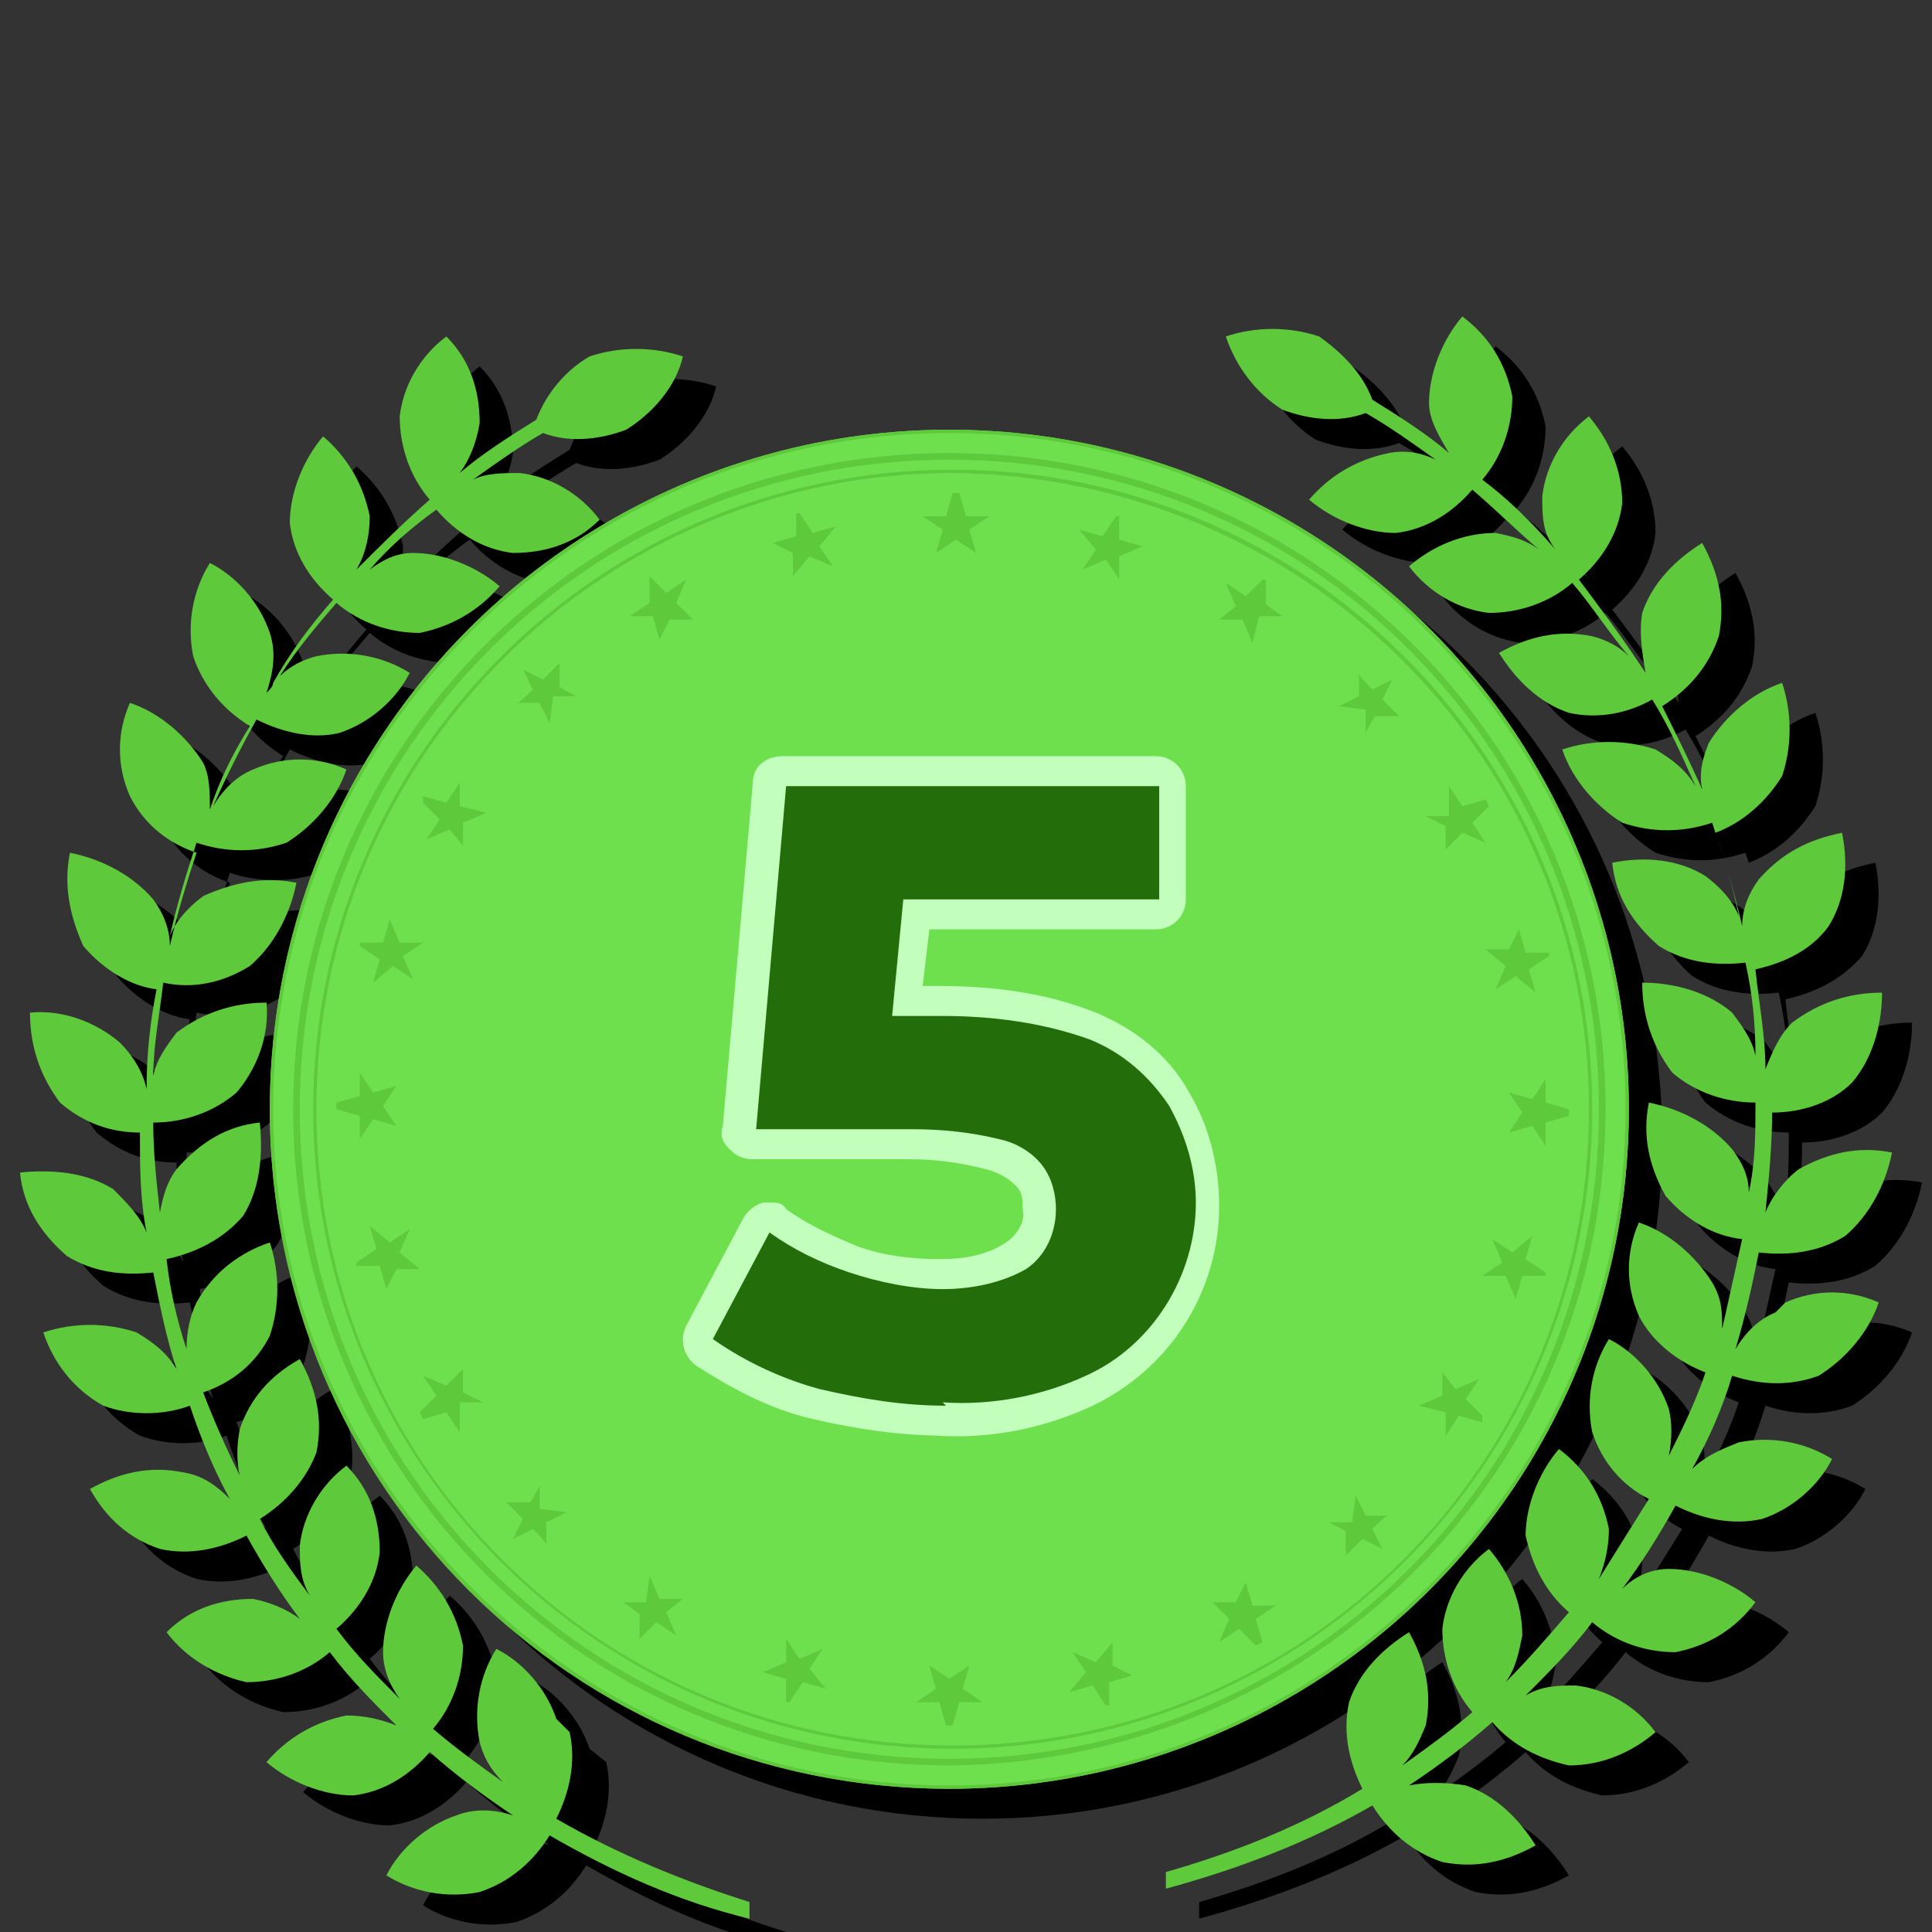
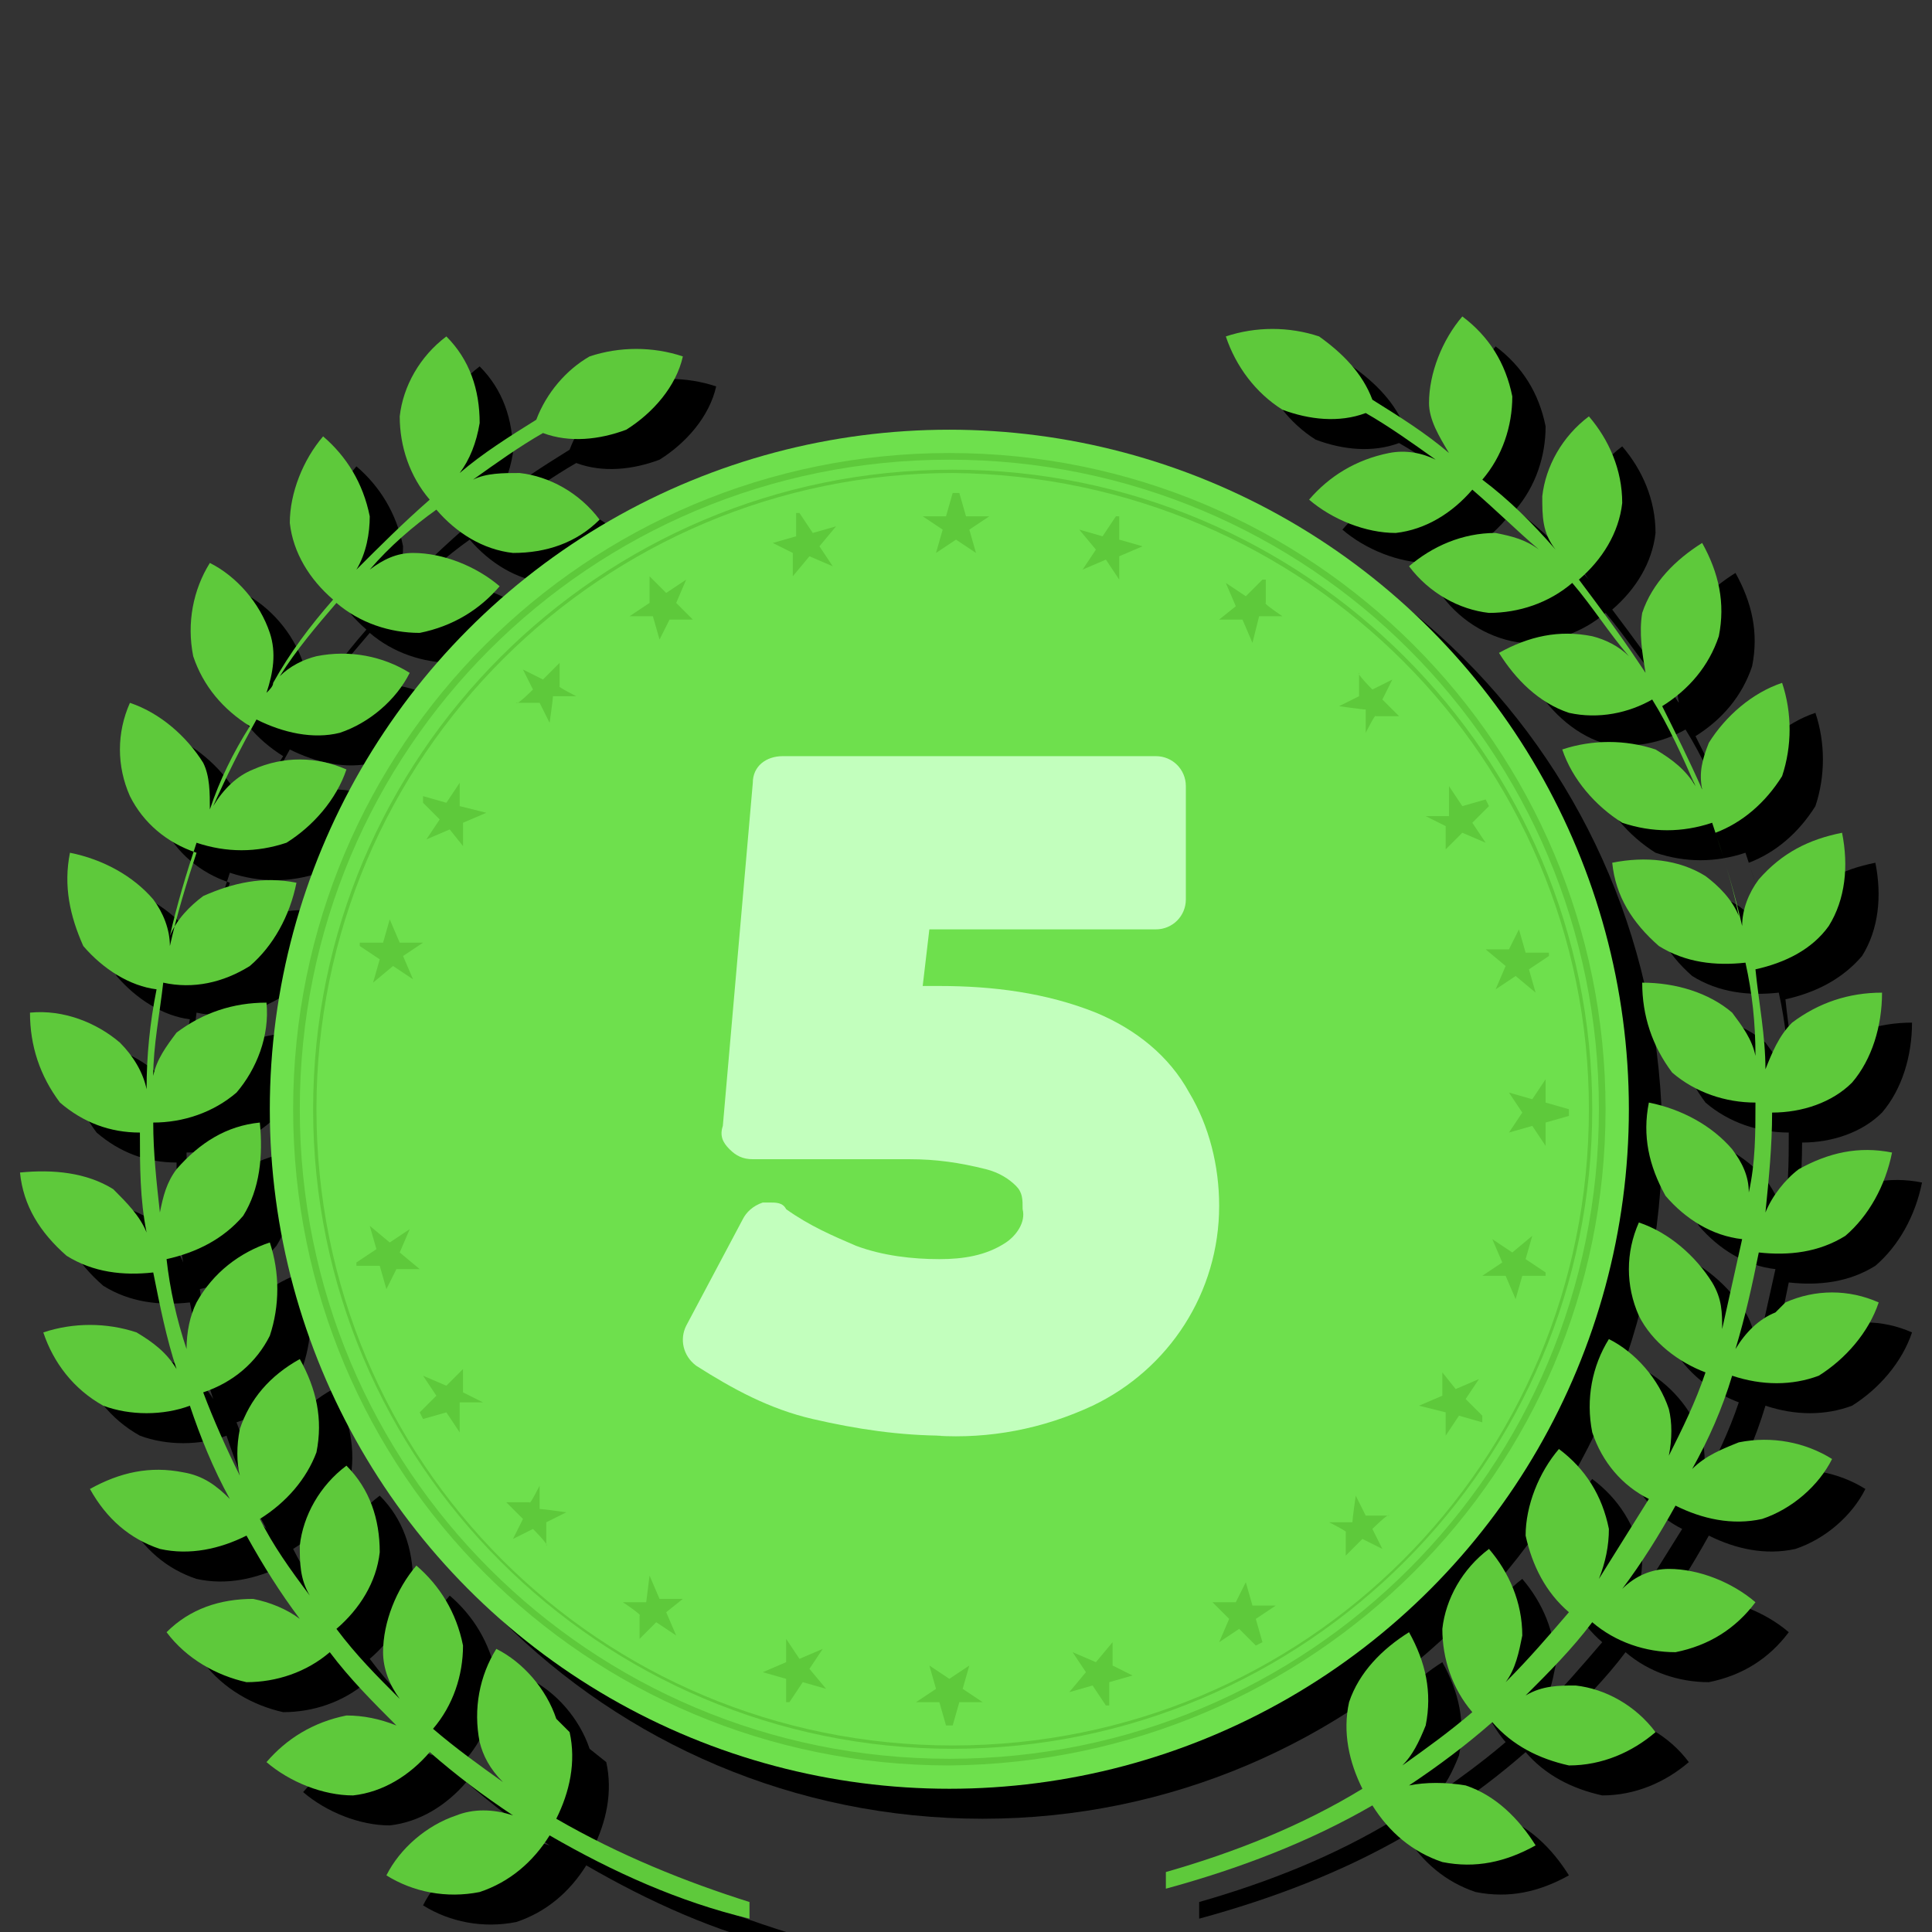
<svg xmlns="http://www.w3.org/2000/svg" id="_レイヤー_1" data-name="レイヤー_1" version="1.1" viewBox="0 0 58 58">
  <rect x="0" y="0" width="58" height="58" fill="#333333" stroke="none" />
  <defs>
    <style>
      .st0 {
        fill: #f06633;
      }

      .st1 {
        fill: #5ec93b;
      }

      .st2 {
        fill: #6ee04d;
      }

      .st3 {
        fill: #c2ffbd;
      }

      .st4 {
        fill: #236d0b;
      }

      .st5 {
        fill-opacity: 0;
      }
    </style>
  </defs>
  <g id="_レイヤー_11" data-name="レイヤー_1">
    <g id="_グループ_9040" data-name="グループ_9040">
      <rect id="_長方形_24413" data-name="長方形_24413" class="st5" width="58" height="58" />
      <g id="_グループ_9039" data-name="グループ_9039">
        <g id="_グループ_9029" data-name="グループ_9029">
          <path id="_パス_15942" data-name="パス_15942" d="M49.9,34.2c0-11.3-9.1-20.4-20.4-20.4s-20.4,9.1-20.4,20.4,9.1,20.4,20.4,20.4h0c11.3,0,20.4-9.2,20.4-20.4Z" />
          <path id="_パス_15943" data-name="パス_15943" d="M54.2,40.3c-.5.2-.9.6-1.2,1.1.3-1,.5-1.9.7-2.9.9.1,1.8,0,2.6-.5.7-.6,1.2-1.5,1.4-2.5-1-.2-1.9,0-2.8.5-.4.3-.8.8-1,1.3.1-1,.2-2,.2-3,.9,0,1.8-.3,2.4-.9.6-.7.9-1.7.9-2.7-1,0-1.9.3-2.7.9-.4.4-.6.9-.8,1.4,0-1-.2-2-.3-3,.9-.2,1.7-.6,2.3-1.3.5-.8.6-1.8.4-2.8-1,.2-1.8.6-2.5,1.4-.3.4-.5.9-.5,1.4-.2-.9-.5-1.9-.8-2.8.8-.3,1.5-.9,2-1.7.3-.9.3-1.9,0-2.8-.9.3-1.7,1-2.2,1.8-.2.5-.3.9-.2,1.4-.4-.9-.8-1.7-1.2-2.5.8-.5,1.4-1.2,1.7-2.1.2-1,0-1.9-.5-2.8-.8.5-1.5,1.2-1.8,2.1-.1.6,0,1.2.1,1.8l-.2-.3c-.6-.9-1.2-1.7-1.8-2.5.7-.6,1.2-1.4,1.3-2.3,0-1-.4-1.9-1-2.6-.8.6-1.3,1.5-1.4,2.4,0,.6,0,1.1.4,1.6-.7-.8-1.4-1.5-2.2-2.1.6-.7.9-1.6.9-2.5-.2-1-.7-1.8-1.5-2.4-.6.7-1,1.7-1,2.6,0,.5.3,1,.6,1.5-.7-.6-1.5-1.1-2.3-1.6-.3-.8-.9-1.4-1.6-1.9-.9-.3-1.9-.3-2.8,0,.3.9.9,1.7,1.7,2.2.8.3,1.7.4,2.5.1.7.4,1.4.9,2.1,1.4-.4-.2-.9-.3-1.4-.2-1,.2-1.8.7-2.4,1.4.7.6,1.7,1,2.6,1,.9-.1,1.7-.6,2.3-1.3.7.6,1.3,1.2,2,1.8-.4-.3-.8-.4-1.3-.5-1,0-1.9.4-2.6,1,.6.8,1.5,1.3,2.4,1.4.9,0,1.8-.3,2.5-.9.6.7,1.1,1.5,1.7,2.2-.3-.3-.7-.5-1.1-.6-1-.2-1.9,0-2.8.5.5.8,1.2,1.5,2.1,1.8.9.2,1.8,0,2.5-.4.5.8.9,1.7,1.3,2.6-.3-.5-.7-.8-1.2-1.1-.9-.3-1.9-.3-2.8,0,.3.9,1,1.7,1.8,2.2.9.3,1.8.3,2.7,0,.3.9.6,1.8.8,2.8-.2-.5-.6-.9-1-1.2-.8-.5-1.8-.6-2.8-.4.2,1,.6,1.8,1.4,2.5.8.5,1.7.6,2.6.5.2.9.3,1.8.3,2.8-.1-.5-.4-.9-.7-1.3-.7-.6-1.7-.9-2.7-.9,0,1,.3,1.9.9,2.7.7.6,1.6.9,2.5.9,0,.9,0,1.8-.2,2.7,0-.5-.2-.9-.5-1.3-.6-.7-1.5-1.2-2.5-1.4-.2,1,0,1.9.5,2.8.6.7,1.4,1.2,2.3,1.3-.2.9-.4,1.8-.6,2.7,0-.5,0-.9-.3-1.4-.5-.8-1.3-1.5-2.2-1.8-.4.9-.4,1.9,0,2.8.4.8,1.2,1.4,2,1.7-.3.9-.7,1.7-1.1,2.5.1-.5.1-1,0-1.4-.3-.9-1-1.7-1.8-2.1-.5.8-.7,1.8-.5,2.8.3.9.9,1.6,1.7,2-.5.8-1,1.6-1.5,2.4.2-.5.3-1,.3-1.5-.2-1-.7-1.8-1.5-2.4-.6.7-1,1.7-1,2.6.2.9.6,1.7,1.3,2.3-.6.7-1.2,1.4-1.9,2.1.3-.4.4-.9.5-1.4,0-1-.4-1.9-1-2.6-.8.6-1.3,1.5-1.4,2.4,0,.9.3,1.8.9,2.5-.7.6-1.4,1.1-2.1,1.6.3-.3.5-.7.7-1.2.2-1,0-1.9-.5-2.8-.8.5-1.5,1.2-1.8,2.1-.2.9,0,1.8.4,2.6-1.8,1.1-3.8,1.9-5.9,2.5v.5c2.2-.6,4.3-1.4,6.2-2.5.5.8,1.2,1.4,2.1,1.7,1,.2,1.9,0,2.8-.5-.5-.8-1.2-1.5-2.1-1.8-.6-.1-1.2-.1-1.7,0,.9-.6,1.7-1.2,2.5-1.9.6.7,1.4,1.1,2.3,1.3,1,0,1.9-.4,2.6-1-.6-.8-1.5-1.3-2.4-1.4-.5,0-1,0-1.5.3.7-.7,1.4-1.4,2-2.2.7.6,1.6.9,2.5.9,1-.2,1.8-.7,2.4-1.5-.7-.6-1.7-1-2.6-1-.5,0-1,.2-1.4.6.6-.8,1.1-1.6,1.6-2.5.8.4,1.7.6,2.6.4.9-.3,1.7-1,2.1-1.8-.8-.5-1.8-.7-2.8-.5-.5.2-1,.4-1.4.8.5-.9.9-1.8,1.2-2.8.9.3,1.8.3,2.6,0,.8-.5,1.5-1.3,1.8-2.2-.9-.4-1.9-.4-2.8,0h0Z" />
          <path id="_パス_15944" data-name="パス_15944" d="M17.7,52.5c-.3-.9-1-1.7-1.8-2.1-.5.8-.7,1.8-.5,2.8.1.4.3.8.7,1.2-.7-.5-1.4-1-2.1-1.6.6-.7.9-1.6.9-2.5-.2-1-.7-1.8-1.4-2.4-.6.7-1,1.7-1,2.6,0,.5.2,1,.5,1.4-.7-.7-1.3-1.3-1.9-2.1.7-.6,1.2-1.4,1.3-2.3,0-1-.3-1.9-1-2.6-.8.6-1.3,1.5-1.4,2.4,0,.5,0,1,.3,1.5-.6-.8-1.1-1.5-1.5-2.3.8-.5,1.4-1.2,1.7-2,.2-1,0-1.9-.5-2.8-.9.5-1.5,1.2-1.8,2.1-.1.5-.1,1,0,1.4-.4-.8-.8-1.7-1.1-2.5.9-.3,1.6-.9,2-1.7.3-.9.3-1.9,0-2.8-.9.3-1.7.9-2.2,1.8-.2.4-.3.9-.3,1.4-.3-.9-.5-1.8-.6-2.7.9-.2,1.7-.6,2.3-1.3.5-.8.6-1.8.5-2.8-1,.1-1.8.6-2.5,1.4-.3.4-.4.8-.5,1.3-.1-.9-.2-1.8-.2-2.7.9,0,1.8-.3,2.5-.9.6-.7,1-1.7.9-2.7-1,0-1.9.3-2.7.9-.3.4-.6.8-.7,1.3,0-.9.2-1.9.3-2.8.9.2,1.8,0,2.6-.5.7-.6,1.2-1.5,1.4-2.5-1-.2-1.9,0-2.8.4-.4.3-.8.7-1,1.2.2-.9.5-1.9.8-2.8.9.3,1.8.3,2.7,0,.8-.5,1.5-1.3,1.8-2.2-.9-.4-1.9-.4-2.8,0-.5.2-.9.6-1.2,1.1.4-.9.8-1.7,1.3-2.6.8.4,1.7.6,2.5.4.9-.3,1.7-1,2.1-1.8-.8-.5-1.8-.7-2.8-.5-.4.1-.8.3-1.1.6.5-.8,1.1-1.5,1.7-2.2.7.6,1.6.9,2.5.9,1-.2,1.8-.7,2.4-1.4-.7-.6-1.7-1-2.6-1-.5,0-.9.2-1.3.5.6-.7,1.3-1.3,2-1.8.6.7,1.4,1.2,2.3,1.3,1,0,1.9-.3,2.6-1-.6-.8-1.5-1.3-2.4-1.4-.5,0-1,0-1.4.2.7-.5,1.4-1,2.1-1.4.8.3,1.7.2,2.5-.1.8-.5,1.5-1.3,1.7-2.2-.9-.3-1.9-.3-2.8,0-.7.4-1.3,1.1-1.6,1.9-.8.5-1.6,1-2.3,1.6.3-.4.5-.9.6-1.5,0-1-.3-1.9-1-2.6-.8.6-1.3,1.5-1.4,2.4,0,.9.3,1.8.9,2.5-.8.7-1.5,1.4-2.2,2.1.3-.5.4-1.1.4-1.6-.2-1-.7-1.8-1.4-2.4-.6.7-1,1.7-1,2.6.1.9.6,1.7,1.3,2.3-.7.8-1.3,1.6-1.8,2.5,0,.1-.1.2-.2.3.2-.6.3-1.2.1-1.8-.3-.9-1-1.7-1.8-2.1-.5.8-.7,1.8-.5,2.8.3.9.9,1.6,1.7,2.1-.5.8-.9,1.6-1.2,2.5,0-.5,0-1-.2-1.4-.5-.8-1.3-1.5-2.2-1.8-.4.9-.4,1.9,0,2.8.4.8,1.1,1.4,2,1.7-.3.9-.6,1.9-.8,2.8,0-.5-.2-1-.5-1.4-.6-.7-1.5-1.2-2.5-1.4-.2,1,0,1.9.4,2.8.6.7,1.4,1.2,2.2,1.3-.2,1-.3,2-.3,3-.1-.5-.4-1-.7-1.4-.7-.6-1.7-1-2.7-.9,0,1,.3,1.9.9,2.7.7.6,1.5.9,2.4.9,0,1,0,2,.2,3-.2-.5-.6-.9-1-1.3-.8-.5-1.8-.6-2.8-.5.1,1,.6,1.8,1.4,2.5.8.5,1.7.6,2.6.5.2,1,.4,2,.7,2.9-.3-.5-.7-.8-1.2-1.1-.9-.3-1.9-.3-2.8,0,.3.9.9,1.7,1.8,2.2.8.3,1.8.3,2.6,0,.3.9.7,1.9,1.2,2.8-.4-.4-.8-.7-1.4-.8-1-.2-1.9,0-2.8.5.5.9,1.2,1.5,2.1,1.8.9.2,1.8,0,2.6-.4.5.9,1,1.7,1.6,2.5-.4-.3-.9-.5-1.4-.6-1,0-1.9.3-2.6,1,.6.8,1.5,1.3,2.4,1.5.9,0,1.8-.3,2.5-.9.6.8,1.3,1.5,2,2.2-.5-.2-1-.3-1.5-.3-1,.2-1.8.7-2.4,1.4.7.6,1.7,1,2.6,1,.9-.1,1.7-.6,2.3-1.3.8.7,1.6,1.3,2.5,1.9-.6-.2-1.2-.2-1.7,0-.9.3-1.7,1-2.1,1.8.8.5,1.8.7,2.8.5.9-.3,1.6-.9,2.1-1.7,1.9,1.1,3.9,2,6,2.5v-.5c-1.9-.6-3.9-1.4-5.8-2.5.4-.8.6-1.7.4-2.6h0Z" />
        </g>
        <g id="_グループ_9034" data-name="グループ_9034">
          <g id="_グループ_9030" data-name="グループ_9030">
            <circle id="_楕円形_1667" data-name="楕円形_1667" class="st2" cx="28.5" cy="33.3" r="20.4" />
-             <path id="_パス_15945" data-name="パス_15945" class="st1" d="M28.5,53.7c-11.3,0-20.4-9.1-20.4-20.4S17.3,12.9,28.5,12.9s20.4,9.1,20.4,20.4h0c0,11.3-9.2,20.4-20.4,20.4ZM28.5,13c-11.2,0-20.3,9.1-20.3,20.3s9.1,20.3,20.3,20.3,20.3-9.1,20.3-20.3h0c0-11.2-9.1-20.3-20.3-20.3Z" />
          </g>
          <path id="_パス_15946" data-name="パス_15946" class="st1" d="M28.5,53c-10.9,0-19.7-8.8-19.7-19.7,0-10.9,8.8-19.7,19.7-19.7s19.7,8.8,19.7,19.7h0c0,10.9-8.8,19.6-19.7,19.7ZM28.5,13.8c-10.8,0-19.5,8.7-19.5,19.5s8.7,19.5,19.5,19.5,19.5-8.7,19.5-19.5c0-10.8-8.7-19.5-19.5-19.5Z" />
          <path id="_パス_15947" data-name="パス_15947" class="st1" d="M28.6,52.5c-10.6,0-19.2-8.6-19.2-19.2S18,14.1,28.6,14.1s19.2,8.6,19.2,19.2h0c0,10.6-8.6,19.2-19.2,19.2ZM28.6,14.2c-10.5,0-19.1,8.5-19.1,19.1s8.5,19.1,19.1,19.1,19.1-8.5,19.1-19.1c0-10.5-8.5-19-19.1-19.1Z" />
          <g id="_グループ_9031" data-name="グループ_9031">
            <path id="_パス_15948" data-name="パス_15948" class="st1" d="M28.8,14.8l.2.7h.7l-.6.4.2.7-.6-.4-.6.4.2-.7-.6-.4h.7l.2-.7Z" />
            <path id="_パス_15949" data-name="パス_15949" class="st1" d="M24,15.4l.4.6.7-.2-.5.6.4.6-.7-.3-.5.6v-.7s-.6-.3-.6-.3l.7-.2v-.7Z" />
            <path id="_パス_15950" data-name="パス_15950" class="st1" d="M19.5,17.3l.5.5.6-.4-.3.7.5.5h-.7c0,0-.3.6-.3.6l-.2-.7h-.7c0,0,.6-.4.6-.4v-.7Z" />
            <path id="_パス_15951" data-name="パス_15951" class="st1" d="M15.7,20.1l.6.3.5-.5v.7c-.1,0,.5.3.5.3h-.7c0,.1-.1.8-.1.8l-.3-.6h-.7c0,.1.5-.4.5-.4l-.3-.6Z" />
            <path id="_パス_15952" data-name="パス_15952" class="st1" d="M12.7,23.9l.7.2.4-.6v.7c0,0,.8.2.8.2l-.7.3v.7c0,0-.4-.5-.4-.5l-.7.3.4-.6-.5-.5Z" />
            <path id="_パス_15953" data-name="パス_15953" class="st1" d="M10.8,28.3h.7s.2-.7.2-.7l.3.7h.7s-.6.4-.6.4l.3.7-.6-.4-.6.5.2-.7-.6-.4Z" />
-             <path id="_パス_15954" data-name="パス_15954" class="st1" d="M10.1,33.1l.7-.2v-.7l.4.6.7-.2-.4.6.4.6-.7-.2-.4.6v-.7l-.7-.2Z" />
            <path id="_パス_15955" data-name="パス_15955" class="st1" d="M10.7,37.9l.6-.4-.2-.7.6.5.6-.4-.3.7.6.5h-.7s-.3.6-.3.6l-.2-.7h-.7Z" />
            <path id="_パス_15956" data-name="パス_15956" class="st1" d="M12.6,42.4l.5-.5-.4-.6.7.3.5-.5v.7c0,0,.6.3.6.3h-.7c0,.1,0,.9,0,.9l-.4-.6-.7.2Z" />
            <path id="_パス_15957" data-name="パス_15957" class="st1" d="M15.4,46.2l.3-.6-.5-.5h.7c0,.1.3-.5.3-.5v.7c.1,0,.8.1.8.1l-.6.3v.7c.1,0-.4-.5-.4-.5l-.6.3Z" />
            <path id="_パス_15958" data-name="パス_15958" class="st1" d="M19.2,49.2v-.7c.1,0-.5-.4-.5-.4h.7c0,0,.1-.8.1-.8l.3.7h.7c0,0-.5.4-.5.4l.3.7-.6-.4-.5.5Z" />
            <path id="_パス_15959" data-name="パス_15959" class="st1" d="M23.6,51.1v-.7s-.7-.2-.7-.2l.7-.3v-.7s.4.6.4.6l.7-.3-.4.6.5.6-.7-.2-.4.6Z" />
            <path id="_パス_15960" data-name="パス_15960" class="st1" d="M28.4,51.8l-.2-.7h-.7l.6-.4-.2-.7.6.4.6-.4-.2.7.6.4h-.7l-.2.7Z" />
            <path id="_パス_15961" data-name="パス_15961" class="st1" d="M33.2,51.2l-.4-.6-.7.2.5-.6-.4-.6.7.3.5-.6v.7s.6.3.6.3l-.7.2v.7Z" />
            <path id="_パス_15962" data-name="パス_15962" class="st1" d="M37.7,49.4l-.5-.5-.6.4.3-.7-.5-.5h.7c0,0,.3-.6.3-.6l.2.7h.7c0,0-.6.4-.6.4l.2.7Z" />
            <path id="_パス_15963" data-name="パス_15963" class="st1" d="M41.5,46.5l-.6-.3-.5.5v-.7c.1,0-.5-.3-.5-.3h.7c0-.1.1-.8.1-.8l.3.6h.7c0-.1-.5.4-.5.4l.3.6Z" />
            <path id="_パス_15964" data-name="パス_15964" class="st1" d="M44.5,42.7l-.7-.2-.4.6v-.7c0,0-.8-.2-.8-.2l.7-.3v-.7c0,0,.4.5.4.5l.7-.3-.4.6.5.5Z" />
            <path id="_パス_15965" data-name="パス_15965" class="st1" d="M46.4,38.3h-.7s-.2.7-.2.7l-.3-.7h-.7s.6-.4.6-.4l-.3-.7.6.4.6-.5-.2.7.6.4Z" />
            <path id="_パス_15966" data-name="パス_15966" class="st1" d="M47.1,33.5l-.7.2v.7l-.4-.6-.7.2.4-.6-.4-.6.7.2.4-.6v.7l.7.2Z" />
            <path id="_パス_15967" data-name="パス_15967" class="st1" d="M46.5,28.7l-.6.4.2.7-.6-.5-.6.4.3-.7-.6-.5h.7s.3-.6.3-.6l.2.7h.7Z" />
            <path id="_パス_15968" data-name="パス_15968" class="st1" d="M44.7,24.2l-.5.5.4.6-.7-.3-.5.5v-.7c0,0-.6-.3-.6-.3h.7c0-.1,0-.9,0-.9l.4.6.7-.2Z" />
            <path id="_パス_15969" data-name="パス_15969" class="st1" d="M41.8,20.4l-.3.6.5.5h-.7c0-.1-.3.5-.3.5v-.7c-.1,0-.8-.1-.8-.1l.6-.3v-.7c-.1,0,.4.5.4.5l.6-.3Z" />
            <path id="_パス_15970" data-name="パス_15970" class="st1" d="M38,17.4v.7c-.1,0,.5.4.5.4h-.7c0,0-.2.8-.2.8l-.3-.7h-.7c0,0,.5-.4.5-.4l-.3-.7.6.4.5-.5Z" />
            <path id="_パス_15971" data-name="パス_15971" class="st1" d="M33.6,15.5v.7s.7.2.7.2l-.7.3v.7s-.4-.6-.4-.6l-.7.3.4-.6-.5-.6.7.2.4-.6Z" />
          </g>
          <g id="_グループ_9032" data-name="グループ_9032">
            <path id="_パス_15972" data-name="パス_15972" class="st1" d="M53.3,39.4c-.5.2-.9.6-1.2,1.1.3-1,.5-1.9.7-2.9.9.1,1.8,0,2.6-.5.7-.6,1.2-1.5,1.4-2.5-1-.2-1.9,0-2.8.5-.4.3-.8.8-1,1.3.1-1,.2-2,.2-3,.9,0,1.8-.3,2.4-.9.6-.7.9-1.7.9-2.7-1,0-1.9.3-2.7.9-.4.4-.6.9-.8,1.4,0-1-.2-2-.3-3,.9-.2,1.7-.6,2.2-1.3.5-.8.6-1.8.4-2.8-1,.2-1.8.6-2.5,1.4-.3.4-.5.9-.5,1.4-.2-.9-.5-1.9-.8-2.8.8-.3,1.5-.9,2-1.7.3-.9.3-1.9,0-2.8-.9.3-1.7,1-2.2,1.8-.2.5-.3.9-.2,1.4-.4-.9-.8-1.7-1.2-2.5.8-.5,1.4-1.2,1.7-2.1.2-1,0-1.9-.5-2.8-.8.5-1.5,1.2-1.8,2.1-.1.6,0,1.2.1,1.8l-.2-.3c-.6-.9-1.2-1.7-1.8-2.5.7-.6,1.2-1.4,1.3-2.3,0-1-.4-1.9-1-2.6-.8.6-1.3,1.5-1.4,2.4,0,.6,0,1.1.4,1.6-.7-.8-1.4-1.5-2.2-2.1.6-.7.9-1.6.9-2.5-.2-1-.7-1.8-1.5-2.4-.6.7-1,1.7-1,2.6,0,.5.3,1,.6,1.5-.7-.6-1.5-1.1-2.3-1.6-.3-.8-.9-1.4-1.6-1.9-.9-.3-1.9-.3-2.8,0,.3.9.9,1.7,1.7,2.2.8.3,1.7.4,2.5.1.7.4,1.4.9,2.1,1.4-.4-.2-.9-.3-1.4-.2-1,.2-1.8.7-2.4,1.4.7.6,1.7,1,2.6,1,.9-.1,1.7-.6,2.3-1.3.7.6,1.3,1.2,2,1.8-.4-.3-.8-.4-1.3-.5-1,0-1.9.4-2.6,1,.6.8,1.5,1.3,2.4,1.4.9,0,1.8-.3,2.5-.9.6.7,1.1,1.5,1.7,2.2-.3-.3-.7-.5-1.1-.6-1-.2-1.9,0-2.8.5.5.8,1.2,1.5,2.1,1.8.9.2,1.8,0,2.5-.4.5.8.9,1.7,1.3,2.6-.3-.5-.7-.8-1.2-1.1-.9-.3-1.9-.3-2.8,0,.3.9,1,1.7,1.8,2.2.9.3,1.8.3,2.7,0,.3.9.6,1.8.8,2.8-.2-.5-.6-.9-1-1.2-.8-.5-1.8-.6-2.8-.4.1,1,.6,1.8,1.4,2.5.8.5,1.7.6,2.6.5.2.9.3,1.8.3,2.8-.1-.5-.4-.9-.7-1.3-.7-.6-1.7-.9-2.7-.9,0,1,.3,1.9.9,2.7.7.6,1.6.9,2.5.9,0,.9,0,1.8-.2,2.7,0-.5-.2-.9-.5-1.3-.6-.7-1.5-1.2-2.5-1.4-.2,1,0,1.9.5,2.8.6.7,1.4,1.2,2.3,1.3-.2.9-.4,1.8-.6,2.7,0-.5,0-.9-.3-1.4-.5-.8-1.3-1.5-2.2-1.8-.4.9-.4,1.9,0,2.8.4.8,1.2,1.4,2,1.7-.3.9-.7,1.7-1.1,2.5.1-.5.1-1,0-1.4-.3-.9-1-1.7-1.8-2.1-.5.8-.7,1.8-.5,2.8.3.9.9,1.6,1.7,2-.5.8-1,1.6-1.5,2.4.2-.5.3-1,.3-1.5-.2-1-.7-1.8-1.5-2.4-.6.7-1,1.7-1,2.6.2.9.6,1.7,1.3,2.3-.6.7-1.2,1.4-1.9,2.1.3-.4.4-.9.5-1.4,0-1-.4-1.9-1-2.6-.8.6-1.3,1.5-1.4,2.4,0,.9.3,1.8.9,2.5-.7.6-1.4,1.1-2.1,1.6.3-.3.5-.7.7-1.2.2-1,0-1.9-.5-2.8-.8.5-1.5,1.2-1.8,2.1-.2.9,0,1.8.4,2.6-1.8,1.1-3.8,1.9-5.9,2.5v.5c2.2-.6,4.3-1.4,6.2-2.5.5.8,1.2,1.4,2.1,1.7,1,.2,1.9,0,2.8-.5-.5-.8-1.2-1.5-2.1-1.8-.6-.1-1.2-.1-1.7,0,.9-.6,1.7-1.2,2.5-1.9.6.7,1.4,1.1,2.3,1.3,1,0,1.9-.4,2.6-1-.6-.8-1.5-1.3-2.4-1.4-.5,0-1,0-1.5.3.7-.7,1.4-1.4,2-2.2.7.6,1.6.9,2.5.9,1-.2,1.8-.7,2.4-1.5-.7-.6-1.7-1-2.6-1-.5,0-1,.2-1.4.6.6-.8,1.1-1.6,1.6-2.5.8.4,1.7.6,2.6.4.9-.3,1.7-1,2.1-1.8-.8-.5-1.8-.7-2.8-.5-.5.2-1,.4-1.4.8.5-.9.9-1.8,1.2-2.8.9.3,1.8.3,2.6,0,.8-.5,1.5-1.3,1.8-2.2-.9-.4-1.9-.4-2.8,0h0Z" />
            <path id="_パス_15973" data-name="パス_15973" class="st1" d="M16.7,51.6c-.3-.9-1-1.7-1.8-2.1-.5.8-.7,1.8-.5,2.8.1.4.3.8.7,1.2-.7-.5-1.4-1-2.1-1.6.6-.7.9-1.6.9-2.5-.2-1-.7-1.8-1.4-2.4-.6.7-1,1.7-1,2.6,0,.5.2,1,.5,1.4-.7-.7-1.3-1.3-1.9-2.1.7-.6,1.2-1.4,1.3-2.3,0-1-.3-1.9-1-2.6-.8.6-1.3,1.5-1.4,2.4,0,.5,0,1,.3,1.5-.6-.8-1.1-1.5-1.5-2.3.8-.5,1.4-1.2,1.7-2,.2-1,0-1.9-.5-2.8-.9.5-1.5,1.2-1.8,2.1-.1.5-.1,1,0,1.4-.4-.8-.8-1.7-1.1-2.5.9-.3,1.6-.9,2-1.7.3-.9.3-1.9,0-2.8-.9.3-1.7.9-2.2,1.8-.2.4-.3.9-.3,1.4-.3-.9-.5-1.8-.6-2.7.9-.2,1.7-.6,2.3-1.3.5-.8.6-1.8.5-2.8-1,.1-1.8.6-2.5,1.4-.3.4-.4.8-.5,1.3-.1-.9-.2-1.8-.2-2.7.9,0,1.8-.3,2.5-.9.6-.7,1-1.7.9-2.7-1,0-1.9.3-2.7.9-.3.4-.6.8-.7,1.3,0-.9.2-1.9.3-2.8.9.2,1.8,0,2.6-.5.7-.6,1.2-1.5,1.4-2.5-1-.2-1.9,0-2.8.4-.4.3-.8.7-1,1.2.2-.9.5-1.9.8-2.8.9.3,1.8.3,2.7,0,.8-.5,1.5-1.3,1.8-2.2-.9-.4-1.9-.4-2.8,0-.5.2-.9.6-1.2,1.1.4-.9.8-1.7,1.3-2.6.8.4,1.7.6,2.5.4.9-.3,1.7-1,2.1-1.8-.8-.5-1.8-.7-2.8-.5-.4.1-.8.3-1.1.6.5-.8,1.1-1.5,1.7-2.2.7.6,1.6.9,2.5.9,1-.2,1.8-.7,2.4-1.4-.7-.6-1.7-1-2.6-1-.5,0-.9.2-1.3.5.6-.7,1.3-1.3,2-1.8.6.7,1.4,1.2,2.3,1.3,1,0,1.9-.3,2.6-1-.6-.8-1.5-1.3-2.4-1.4-.5,0-1,0-1.4.2.7-.5,1.4-1,2.1-1.4.8.3,1.7.2,2.5-.1.8-.5,1.5-1.3,1.7-2.2-.9-.3-1.9-.3-2.8,0-.7.4-1.3,1.1-1.6,1.9-.8.5-1.6,1-2.3,1.6.3-.4.5-.9.6-1.5,0-1-.3-1.9-1-2.6-.8.6-1.3,1.5-1.4,2.4,0,.9.3,1.8.9,2.5-.8.7-1.5,1.4-2.2,2.1.3-.5.4-1.1.4-1.6-.2-1-.7-1.8-1.4-2.4-.6.7-1,1.7-1,2.6.1.9.6,1.7,1.3,2.3-.7.8-1.3,1.6-1.8,2.5,0,.1-.1.2-.2.3.2-.6.3-1.2.1-1.8-.3-.9-1-1.7-1.8-2.1-.5.8-.7,1.8-.5,2.8.3.9.9,1.6,1.7,2.1-.5.8-.9,1.6-1.2,2.5,0-.5,0-1-.2-1.4-.5-.8-1.3-1.5-2.2-1.8-.4.9-.4,1.9,0,2.8.4.8,1.1,1.4,2,1.7-.3.9-.6,1.9-.8,2.8,0-.5-.2-1-.5-1.4-.6-.7-1.5-1.2-2.5-1.4-.2,1,0,1.9.4,2.8.6.7,1.4,1.2,2.2,1.3-.2,1-.3,2-.3,3-.1-.5-.4-1-.8-1.4-.7-.6-1.7-1-2.7-.9,0,1,.3,1.9.9,2.7.7.6,1.5.9,2.4.9,0,1,0,2,.2,3-.2-.5-.6-.9-1-1.3-.8-.5-1.8-.6-2.8-.5.1,1,.6,1.8,1.4,2.5.8.5,1.7.6,2.6.5.2,1,.4,2,.7,2.9-.3-.5-.7-.8-1.2-1.1-.9-.3-1.9-.3-2.8,0,.3.9.9,1.7,1.8,2.2.8.3,1.8.3,2.6,0,.3.9.7,1.9,1.2,2.8-.4-.4-.8-.7-1.4-.8-1-.2-1.9,0-2.8.5.5.9,1.2,1.5,2.1,1.8.9.2,1.8,0,2.6-.4.5.9,1,1.7,1.6,2.5-.4-.3-.9-.5-1.4-.6-1,0-1.9.3-2.6,1,.6.8,1.5,1.3,2.4,1.5.9,0,1.8-.3,2.5-.9.6.8,1.3,1.5,2,2.2-.5-.2-1-.3-1.5-.3-1,.2-1.8.7-2.4,1.4.7.6,1.7,1,2.6,1,.9-.1,1.7-.6,2.3-1.3.8.7,1.6,1.3,2.5,1.9-.6-.2-1.2-.2-1.7,0-.9.3-1.7,1-2.1,1.8.8.5,1.8.7,2.8.5.9-.3,1.6-.9,2.1-1.7,1.9,1.1,3.9,2,6,2.5v-.5c-1.9-.6-3.9-1.4-5.8-2.5.4-.8.6-1.7.4-2.6h0Z" />
          </g>
          <g id="_グループ_9033" data-name="グループ_9033">
            <path id="_パス_15974" data-name="パス_15974" class="st0" d="M28.4,42.2c-1.3,0-2.5-.2-3.8-.5-1.1-.3-2.2-.8-3.2-1.5l1.7-3.2c.7.5,1.5.9,2.4,1.2.9.3,1.9.5,2.8.5.9,0,1.8-.2,2.5-.6.6-.4.9-1.1.9-1.8,0-.4-.1-.9-.4-1.3-.3-.4-.8-.7-1.3-.8-.8-.2-1.7-.3-2.6-.3h-4.7l.9-10.3h11.2v3.4h-9.7l2.2-1.9-.7,7.3-2.2-1.9h3.9c1.5,0,3,.2,4.4.7,1,.4,1.8,1.1,2.4,2,.5.9.8,1.9.8,2.9,0,2.2-1.3,4.3-3.3,5.2-1.3.6-2.8.9-4.3.8h0Z" />
            <path id="_パス_15975" data-name="パス_15975" class="st3" d="M28.4,43.1c-1.4,0-2.7-.2-4-.5-1.3-.3-2.4-.9-3.5-1.6-.4-.3-.5-.8-.3-1.2l1.7-3.2c.1-.2.3-.4.6-.5,0,0,.1,0,.2,0,.2,0,.4,0,.5.2.7.5,1.4.8,2.1,1.1.8.3,1.7.4,2.5.4.7,0,1.4-.1,2-.5.3-.2.6-.6.5-1,0-.3,0-.5-.2-.7-.2-.2-.5-.4-.9-.5-.8-.2-1.5-.3-2.3-.3h-4.7c-.3,0-.5-.1-.7-.3-.2-.2-.3-.4-.2-.7l.9-10.3c0-.5.4-.8.9-.8h11.2c.5,0,.9.4.9.9v3.4c0,.5-.4.9-.9.9h-6.8l-.2,1.7h.5c1.6,0,3.2.2,4.7.8,1.2.5,2.2,1.3,2.8,2.4.6,1,.9,2.2.9,3.4,0,2.6-1.5,4.9-3.8,6-1.5.7-3.1,1-4.7.9h0Z" />
-             <path id="_パス_15976" data-name="パス_15976" class="st4" d="M28.4,42.2c-1.3,0-2.5-.2-3.8-.5-1.1-.3-2.2-.8-3.2-1.5l1.7-3.2c.7.5,1.5.9,2.4,1.2.9.3,1.9.5,2.8.5.9,0,1.8-.2,2.5-.6.6-.4.9-1.1.9-1.8,0-.4-.1-.9-.4-1.3-.3-.4-.8-.7-1.3-.8-.8-.2-1.7-.3-2.6-.3h-4.7l.9-10.3h11.2v3.4h-9.7l2.2-1.9-.7,7.3-2.2-1.9h3.9c1.5,0,3,.2,4.4.7,1,.4,1.8,1.1,2.4,2,.5.9.8,1.9.8,2.9,0,2.2-1.3,4.3-3.3,5.2-1.3.6-2.8.9-4.3.8h0Z" />
          </g>
        </g>
      </g>
    </g>
  </g>
</svg>